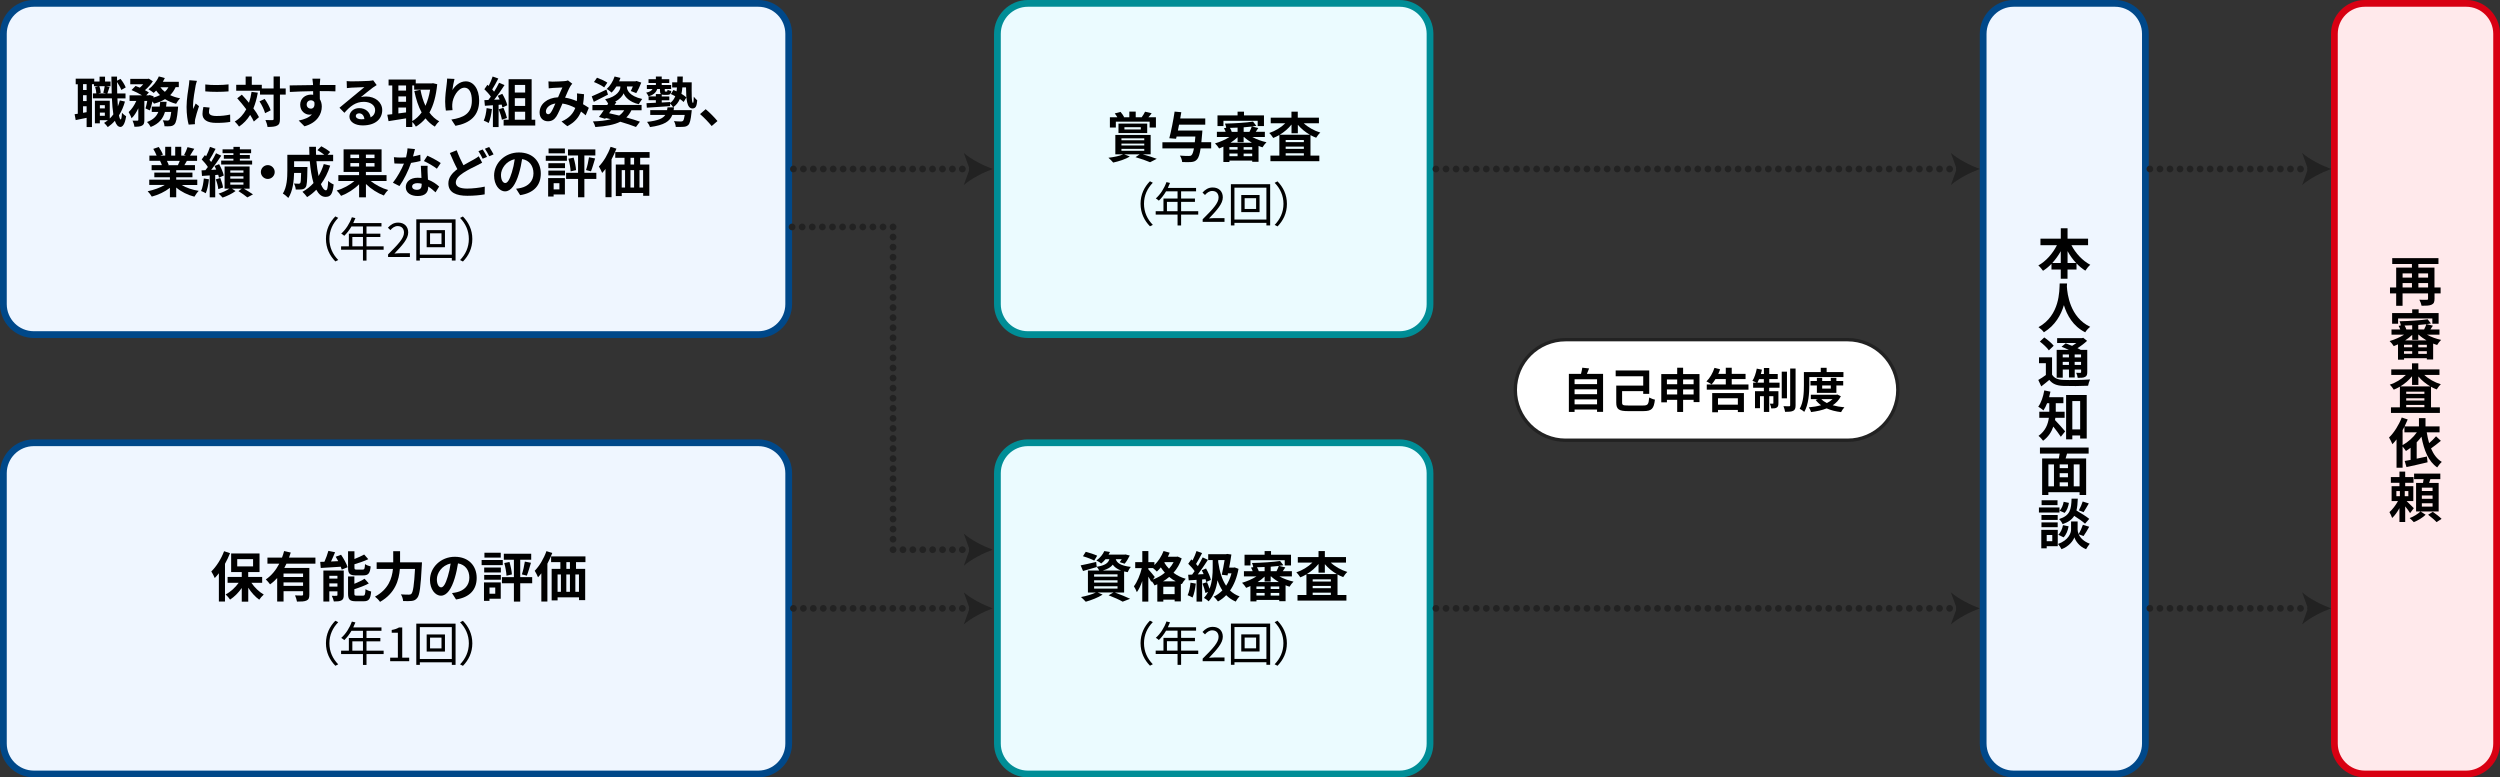
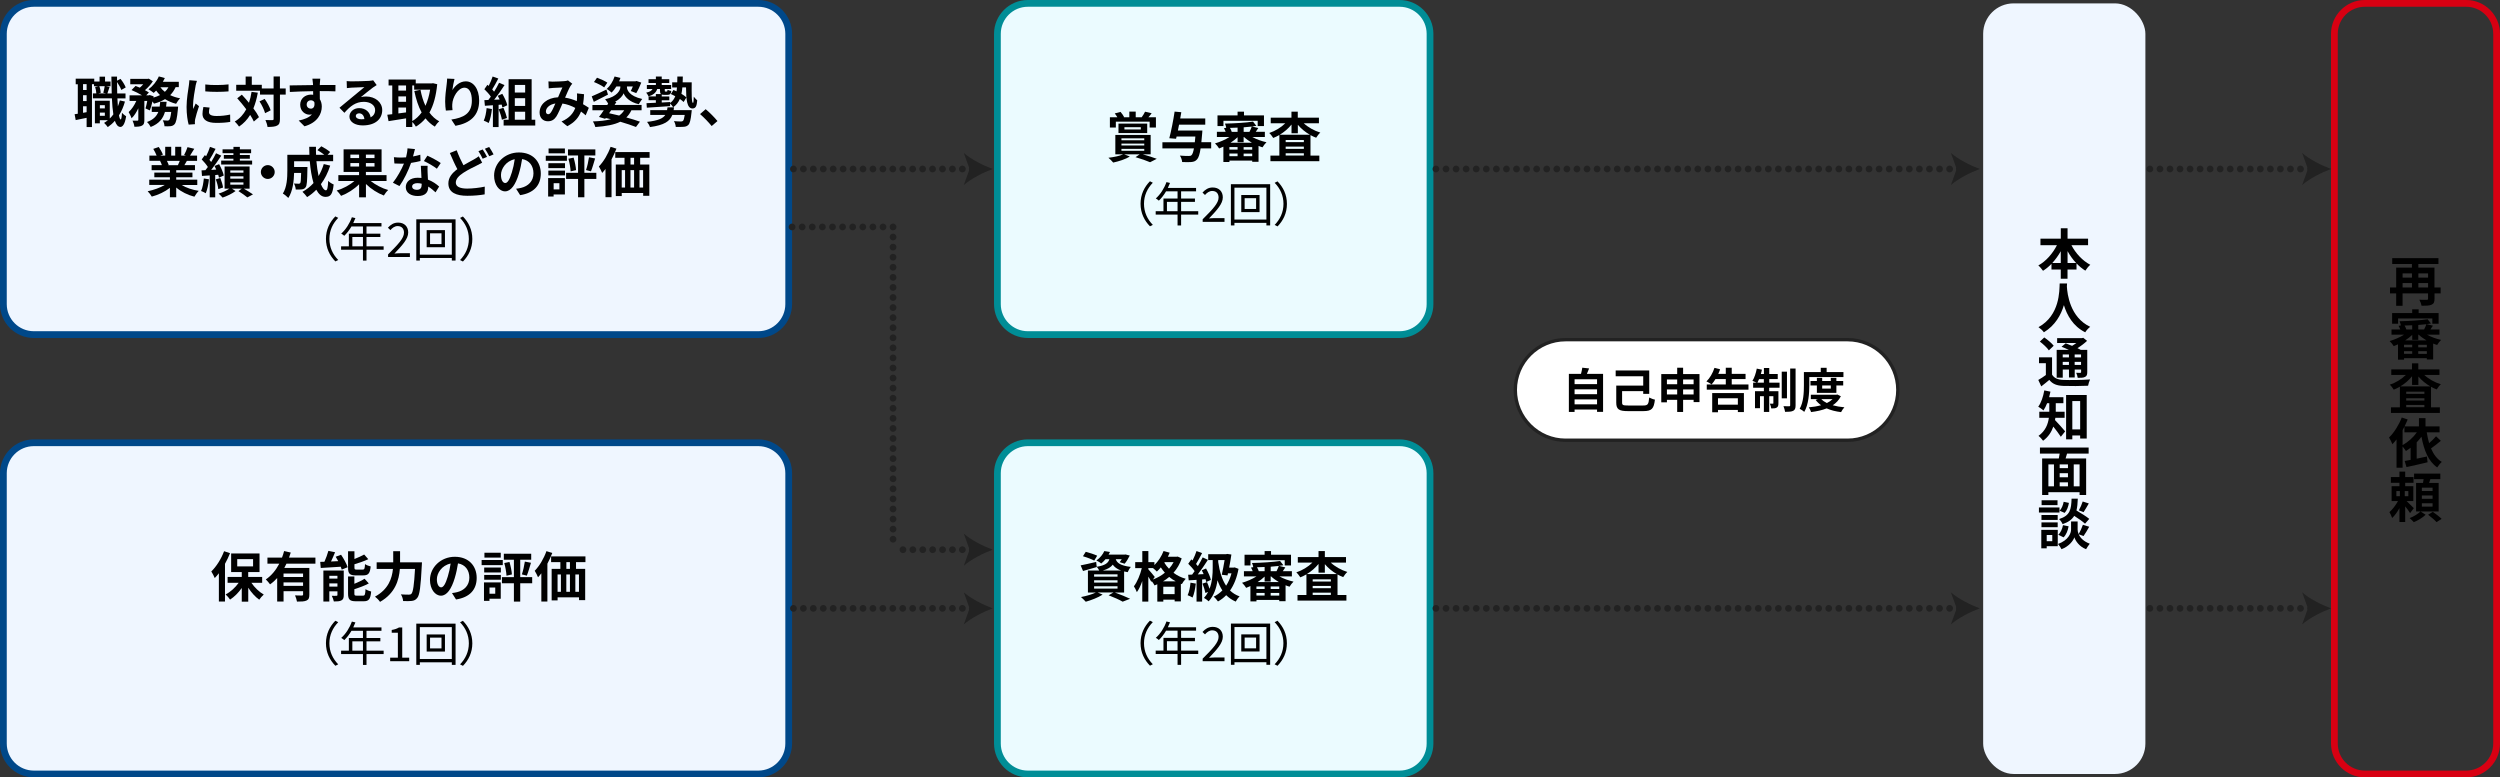
<svg xmlns="http://www.w3.org/2000/svg" id="_レイヤー_2" width="739.69" height="230" viewBox="0 0 739.69 230">
  <rect x="0" y="0" width="739.69" height="230" fill="#333333" stroke="none" />
  <defs>
    <style>.cls-1{stroke-dasharray:0 0 0 2.98;}.cls-1,.cls-2,.cls-3,.cls-4,.cls-5,.cls-6,.cls-7{fill:none;stroke:#222;stroke-linecap:round;stroke-miterlimit:10;stroke-width:2px;}.cls-2{stroke-dasharray:0 0 0 2.93;}.cls-8{fill:#004889;}.cls-9{fill:#008d96;}.cls-10{fill:#ebfbff;}.cls-11{fill:#fff;}.cls-12{fill:#ffe9eb;}.cls-13{fill:#eff6ff;}.cls-14{fill:#d80012;}.cls-15{fill:#222;}.cls-3{stroke-dasharray:0 0 0 2.94;}.cls-5{stroke-dasharray:0 0 0 2.99;}.cls-6{stroke-dasharray:0 0 0 2.97;}.cls-7{stroke-dasharray:0 0 0 2.98;}</style>
  </defs>
  <g id="_レイヤー_2-2">
    <g>
      <g>
        <g>
          <rect class="cls-13" x="1" y="1" width="232.35" height="98" rx="9" ry="9" />
          <path class="cls-8" d="M224.36,2c4.41,0,8,3.59,8,8V90c0,4.41-3.59,8-8,8H10c-4.41,0-8-3.59-8-8V10C2,5.59,5.59,2,10,2H224.36m0-2H10C4.5,0,0,4.5,0,10V90c0,5.5,4.5,10,10,10H224.36c5.5,0,10-4.5,10-10V10c0-5.5-4.5-10-10-10h0Z" />
        </g>
        <g>
          <path d="M36.98,30.02c-.43,1.54-1.02,2.91-1.78,4.11,.14,.77,.32,1.2,.51,1.22,.19,0,.32-.74,.38-2,.27,.38,.96,.88,1.23,1.06-.4,2.59-1.15,3.15-1.7,3.15-.72-.02-1.25-.66-1.63-1.82-.62,.72-1.33,1.34-2.1,1.87-.21-.32-.75-.94-1.09-1.25,.4-.24,.78-.51,1.14-.8h-2.4v.93h-1.46v-6.69h4.4v5.27c.38-.37,.74-.78,1.06-1.23-.21-1.3-.35-2.9-.43-4.74h-5.62v-1.47h1.01c-.03-.53-.16-1.31-.35-1.9l.93-.22h-1.26v-.59h-.61v12.68h-1.58v-2.74c-1.14,.24-2.27,.48-3.23,.67l-.32-1.74c.29-.03,.61-.08,.94-.14v-8.72h-.62v-1.66h5.49v.86h1.57v-1.44h1.62v1.44h1.63v1.39h-1.38l1.09,.21c-.24,.69-.46,1.41-.64,1.92h1.28c-.05-1.52-.08-3.2-.1-4.98h1.67v1.2l1.02-.54c.66,.78,1.28,1.82,1.55,2.54l-1.31,.74c-.22-.64-.74-1.58-1.26-2.34,0,1.18,.02,2.31,.05,3.38h2.46v1.47h-2.4c.03,.85,.08,1.63,.14,2.35,.22-.56,.42-1.15,.58-1.76l1.52,.34Zm-11.35-5.12h-1.06v1.73h1.06v-1.73Zm0,3.27h-1.06v1.73h1.06v-1.73Zm0,5.01v-1.74h-1.06v1.94l1.06-.19Zm3.76-7.68c.24,.61,.38,1.42,.42,1.95l-.72,.18h2.29l-.82-.18c.16-.56,.34-1.38,.42-1.95h-1.58Zm.16,5.62v.96h1.47v-.96h-1.47Zm1.47,3.15v-.96h-1.47v.96h1.47Z" />
          <path d="M51.95,25.81c-.42,.91-.94,1.68-1.6,2.34,.88,.42,1.87,.74,2.95,.94-.42,.38-.94,1.14-1.2,1.62-1.22-.3-2.3-.78-3.27-1.38-.94,.58-2.05,1.01-3.27,1.34-.1-.18-.26-.42-.45-.67-.22,.99-.5,1.95-.78,2.67l-1.28-.59c.18-.59,.37-1.39,.51-2.21h-.85v5.63c0,.86-.13,1.38-.69,1.66-.54,.3-1.26,.34-2.26,.34-.05-.53-.3-1.3-.54-1.81,.59,.02,1.23,.02,1.44,.02,.19-.02,.26-.05,.26-.24v-3.43c-.56,1.18-1.23,2.26-2,2.96-.16-.54-.58-1.33-.86-1.84,.88-.78,1.71-2.03,2.27-3.3h-2v-1.66h3.67c-.9-.54-2.1-1.15-3.09-1.55l1.2-1.22c.38,.14,.83,.32,1.26,.51,.35-.3,.7-.66,1.01-1.01h-3.84v-1.6h5.17l.29-.06,1.22,.77c-.54,.9-1.44,1.87-2.34,2.64,.46,.24,.86,.48,1.17,.7l-.78,.82h.77l.26-.08,1.15,.38-.06,.37c.7-.19,1.38-.43,1.95-.74-.42-.4-.8-.85-1.14-1.33-.24,.26-.48,.48-.72,.69-.37-.3-1.1-.82-1.55-1.07,1.25-.9,2.43-2.34,3.06-3.81l1.78,.48c-.18,.38-.37,.75-.59,1.12h4.72v1.58h-.93Zm.75,5.73s-.03,.5-.06,.72c-.26,2.77-.54,4-1.01,4.51-.35,.37-.69,.5-1.17,.56-.4,.05-1.06,.06-1.79,.03-.02-.53-.22-1.26-.51-1.76,.58,.06,1.12,.08,1.38,.08,.22,0,.35-.03,.51-.18,.22-.21,.43-.9,.61-2.38h-1.86c-.54,1.9-1.68,3.46-4.21,4.45-.21-.45-.7-1.12-1.1-1.47,1.92-.7,2.85-1.73,3.35-2.98h-1.94v-1.58h2.34c.08-.46,.13-.93,.16-1.42h1.9c-.05,.48-.1,.96-.16,1.42h3.57Zm-5.25-5.73c.35,.5,.8,.96,1.33,1.36,.43-.38,.78-.85,1.06-1.36h-2.38Z" />
          <path d="M57.88,25.35c-.21,1.07-.77,4.27-.77,5.87,0,.3,.02,.72,.06,1.04,.24-.54,.5-1.1,.72-1.63l.99,.78c-.45,1.33-.98,3.07-1.15,3.92-.05,.24-.08,.59-.08,.75,0,.18,.02,.43,.03,.66l-1.86,.13c-.32-1.1-.62-3.06-.62-5.23,0-2.4,.5-5.11,.67-6.34,.05-.45,.14-1.06,.16-1.57l2.24,.19c-.13,.34-.34,1.14-.4,1.42Zm3.95,7.83c0,.7,.61,1.14,2.24,1.14,1.42,0,2.61-.13,4.02-.42l.03,2.16c-1.04,.19-2.32,.3-4.13,.3-2.75,0-4.08-.98-4.08-2.63,0-.62,.1-1.26,.27-2.08l1.84,.18c-.13,.53-.19,.91-.19,1.34Zm5.79-8.2v2.06c-1.97,.18-4.87,.19-6.88,0v-2.05c1.97,.27,5.15,.19,6.88-.02Z" />
          <path d="M76.28,27.41c-.3,1.73-.74,3.28-1.31,4.66,.7,.93,1.28,1.82,1.65,2.59l-1.52,1.3c-.26-.58-.62-1.25-1.09-1.97-.85,1.41-1.94,2.56-3.28,3.46-.22-.38-.88-1.14-1.28-1.49,1.49-.86,2.59-2.1,3.41-3.63-.85-1.14-1.79-2.27-2.67-3.25l1.36-1.07c.69,.74,1.41,1.55,2.11,2.4,.34-.99,.59-2.06,.77-3.23l1.86,.24Zm8.26,.59h-1.71v7.2c0,1.07-.19,1.63-.8,1.94-.61,.34-1.55,.42-2.88,.42-.06-.56-.34-1.47-.61-2.05,.9,.05,1.76,.03,2.03,.03,.29,0,.38-.08,.38-.34v-7.2h-4.02v-1.15h-7.04v-1.76h2.79v-2.45h1.82v2.45h2.96v1.09h3.49v-3.55h1.87v3.55h1.71v1.82Zm-6.24,1.26c.75,1.06,1.52,2.43,1.78,3.38l-1.65,.85c-.24-.94-.93-2.4-1.65-3.49l1.52-.74Z" />
          <path d="M94.64,24.66c0,.13,0,.3-.02,.5,1.62,0,3.81-.03,4.64-.02l-.02,1.89c-.96-.05-2.45-.08-4.63-.08,0,.82,.02,1.7,.02,2.4,.38,.61,.58,1.36,.58,2.19,0,2.08-1.22,4.74-5.12,5.83l-1.71-1.7c1.62-.34,3.03-.86,3.91-1.82-.22,.05-.46,.08-.72,.08-1.23,0-2.75-.99-2.75-2.95,0-1.81,1.46-2.99,3.2-2.99,.22,0,.43,.02,.64,.05,0-.35,0-.72-.02-1.07-2.42,.03-4.91,.13-6.88,.24l-.05-1.94c1.82,0,4.74-.06,6.91-.1-.02-.21-.02-.37-.03-.5-.05-.66-.11-1.2-.16-1.39h2.32c-.03,.26-.1,1.12-.11,1.38Zm-2.67,7.49c.67,0,1.26-.51,1.04-1.92-.22-.37-.61-.56-1.04-.56-.62,0-1.23,.43-1.23,1.28,0,.74,.59,1.2,1.23,1.2Z" />
          <path d="M104,24.07c.85,0,4.27-.06,5.19-.14,.66-.06,1.02-.11,1.22-.18l1.04,1.42c-.37,.24-.75,.46-1.12,.74-.86,.61-2.55,2.02-3.55,2.82,.53-.13,1.01-.18,1.52-.18,2.72,0,4.79,1.7,4.79,4.03,0,2.53-1.92,4.53-5.79,4.53-2.22,0-3.91-1.02-3.91-2.62,0-1.3,1.17-2.5,2.86-2.5,1.98,0,3.19,1.22,3.41,2.74,.88-.46,1.33-1.2,1.33-2.18,0-1.44-1.44-2.42-3.33-2.42-2.45,0-4.05,1.3-5.76,3.25l-1.46-1.5c1.14-.91,3.07-2.54,4.02-3.33,.9-.74,2.56-2.08,3.35-2.77-.82,.02-3.03,.11-3.87,.16-.43,.03-.94,.08-1.31,.13l-.06-2.08c.45,.06,1.01,.08,1.46,.08Zm2.88,11.22c.34,0,.64-.02,.93-.05-.1-1.04-.69-1.71-1.55-1.71-.61,0-.99,.37-.99,.77,0,.59,.66,.99,1.62,.99Z" />
          <path d="M129.36,24.92c-.34,3.49-1.1,6.24-2.3,8.39,.78,1.07,1.74,1.97,2.9,2.59-.43,.35-1.02,1.07-1.31,1.57-1.09-.66-1.98-1.47-2.75-2.45-.82,.99-1.76,1.79-2.85,2.45-.24-.42-.67-1.01-1.06-1.39v1.5h-1.84v-2.56c-1.84,.32-3.71,.61-5.19,.83l-.37-1.9c.43-.05,.93-.1,1.47-.16v-8.5h-1.09v-1.76h8.04v1.14h4.79l.32-.05,1.25,.3Zm-11.49,.37v1.52h2.27v-1.52h-2.27Zm0,4.83h2.27v-1.6h-2.27v1.6Zm0,3.44c.74-.1,1.5-.21,2.27-.3v-1.44h-2.27v1.74Zm4.11,2.26c1.06-.59,1.98-1.46,2.77-2.54-.98-1.78-1.66-3.92-2.16-6.34l1.82-.37c.32,1.71,.8,3.33,1.47,4.74,.62-1.38,1.1-2.98,1.38-4.77h-4.72v-1.25h-.56v10.53Z" />
          <path d="M133.85,26.66c.77-1.25,2.16-2.59,3.97-2.59,2.22,0,3.95,2.18,3.95,5.7,0,4.53-2.77,6.69-7.01,7.46l-1.22-1.86c3.55-.54,6.07-1.71,6.07-5.59,0-2.47-.83-3.84-2.18-3.84-1.89,0-3.54,2.83-3.62,4.95-.03,.43-.02,.94,.08,1.7l-1.97,.13c-.1-.62-.21-1.6-.21-2.67,0-1.49,.22-3.47,.45-5.12,.08-.61,.13-1.25,.13-1.68l2.19,.1c-.22,.78-.54,2.43-.64,3.33Z" />
          <path d="M145.55,32.26c-.16,1.5-.5,3.1-.96,4.13-.34-.21-1.04-.54-1.46-.69,.46-.94,.72-2.37,.85-3.71l1.57,.27Zm1.97-1.25v6.58h-1.68v-6.45l-2.37,.16-.16-1.67,1.18-.05c.24-.3,.5-.64,.74-.99-.46-.69-1.25-1.55-1.92-2.19l.9-1.31c.13,.11,.26,.22,.38,.34,.45-.88,.9-1.95,1.17-2.79l1.68,.59c-.58,1.1-1.23,2.34-1.81,3.23,.21,.22,.4,.46,.56,.67,.58-.9,1.09-1.82,1.47-2.63l1.62,.67c-.9,1.41-2.02,3.04-3.06,4.34l1.62-.06c-.18-.38-.37-.77-.56-1.1l1.34-.59c.64,1.07,1.28,2.46,1.47,3.38l-1.44,.67c-.05-.26-.13-.54-.22-.86l-.91,.06Zm1.44,.88c.43,.94,.85,2.19,1.04,3.01l-1.5,.53c-.13-.82-.54-2.11-.94-3.09l1.41-.45Zm9.41,3.54v1.71h-9.36v-1.71h1.47v-12h6.82v12h1.07Zm-6.05-10.29v2.23h3.06v-2.23h-3.06Zm3.06,3.92h-3.06v2.29h3.06v-2.29Zm-3.06,6.37h3.06v-2.37h-3.06v2.37Z" />
          <path d="M163.6,24.15c.91,0,2.61-.08,3.36-.14,.4-.02,.82-.11,1.09-.22l1.28,.99c-.22,.24-.42,.45-.54,.67-.42,.69-1.02,2.08-1.6,3.44,1.25,.19,2.43,.58,3.47,1.02,.02-.19,.03-.37,.05-.54,.05-.62,.05-1.26,0-1.74l2.1,.24c-.06,1.07-.14,2.06-.3,2.96,.67,.38,1.25,.75,1.71,1.07l-.93,2.22c-.42-.38-.88-.75-1.38-1.12-.7,1.81-1.92,3.22-4.07,4.34l-1.7-1.39c2.42-1.04,3.54-2.56,4.07-4.02-1.14-.62-2.42-1.1-3.79-1.3-.58,1.36-1.25,2.96-1.81,3.84-.64,.96-1.41,1.41-2.5,1.41-1.41,0-2.46-.98-2.46-2.59,0-2.48,2.26-4.37,5.47-4.51,.45-1.06,.91-2.14,1.28-2.9-.64,.03-2.02,.08-2.75,.13-.32,.02-.88,.06-1.3,.13l-.08-2.06c.43,.05,.98,.08,1.33,.08Zm-1.41,9.64c.32,0,.54-.16,.83-.56,.42-.59,.85-1.6,1.3-2.61-1.79,.27-2.8,1.36-2.8,2.37,0,.53,.3,.8,.67,.8Z" />
          <path d="M179.88,28c-1.41,.75-2.95,1.52-4.19,2.14l-.61-1.63c1.1-.46,2.77-1.23,4.35-2.02l.45,1.5Zm2.5,2.19c-.18,.29-.35,.58-.54,.86h7.99v1.57h-3.01c-.4,.85-.9,1.55-1.5,2.13,1.55,.43,2.95,.86,4.02,1.25l-1.17,1.57c-1.22-.48-2.83-1.02-4.64-1.55-1.81,.9-4.23,1.33-7.38,1.57-.14-.56-.43-1.23-.72-1.66,2.13-.08,3.91-.27,5.33-.66-.5-.11-1.01-.24-1.52-.35l-.18,.24-1.84-.56c.43-.54,.93-1.23,1.42-1.97h-3.36v-1.57h4.4l.26-.42c-.22-.38-.61-.96-.9-1.28,3.65-.78,4.5-2.74,4.5-3.52v-.26h-1.17c-.43,.7-.91,1.33-1.41,1.82-.32-.3-1.02-.85-1.44-1.09,.99-.88,1.87-2.27,2.32-3.68l1.74,.42c-.11,.34-.26,.67-.4,1.01h4.85l.29-.1,1.42,.48c-.42,1.09-.99,2.31-1.49,3.11l-1.62-.62c.19-.37,.42-.85,.61-1.34h-1.74v.26c0,.75,.69,2.59,4.51,3.43-.32,.42-.75,1.14-1.02,1.55-2.75-.62-4.1-2.19-4.47-3.23-.26,.72-1.1,1.75-2.56,2.5l.42,.11Zm-3.63-4.34c-.64-.5-1.97-1.17-3.01-1.58l.9-1.28c.99,.37,2.37,.98,3.06,1.46l-.94,1.41Zm2.08,6.77c-.21,.3-.4,.59-.61,.88,.99,.21,2,.45,2.98,.69,.61-.42,1.09-.93,1.49-1.57h-3.86Z" />
          <path d="M204.66,24.34c-.03,3.33-.06,6.1,.37,6.1,.18,.02,.22-.78,.24-1.84,.3,.38,.7,.82,1.02,1.09-.13,1.62-.4,2.4-1.41,2.4-1.65,0-1.87-2.66-1.9-6.23h-1.09c-.06,.69-.14,1.33-.27,1.9,.59,.35,1.12,.72,1.47,1.06l-.82,1.36c-.27-.27-.67-.59-1.12-.9-.42,.99-1.04,1.81-1.98,2.45-.18-.34-.58-.83-.91-1.1v.77c-2.48,.18-5.06,.34-6.88,.46l-.1-1.33c.77-.03,1.73-.08,2.77-.13v-.75h-2.15v-1.12h2.15v-.7h1.52c-.24-.19-.3-.53-.3-1.07v-.43h-.82c-.34,1.1-1.22,1.79-2.56,2.18-.13-.29-.46-.85-.7-1.1,.91-.18,1.6-.5,1.86-1.07h-1.66v-1.2h2.67v-.58h-2.18v-1.12h2.18v-.8h1.73v.8h2.23v1.12h-2.23v.58h2.79v1.2h-1.89v.43c0,.3,.02,.32,.18,.32h.38c.18,0,.22-.08,.27-.54,.26,.16,.77,.32,1.1,.38-.1,.86-.43,1.14-1.17,1.14h-.83c-.37,0-.64-.03-.83-.11v.59h2.24v1.12h-2.24v.66l2.48-.14v.29c.74-.53,1.2-1.2,1.52-2-.43-.26-.88-.46-1.3-.66l.77-1.2c.29,.11,.59,.26,.91,.4,.05-.35,.1-.74,.13-1.14h-1.42v-1.52h1.5c.02-.54,.03-1.1,.03-1.71h1.62c-.02,.59-.02,1.17-.05,1.71h2.69Zm.02,8.24s-.03,.48-.08,.72c-.22,2.18-.5,3.25-.96,3.68-.4,.38-.83,.51-1.41,.54-.5,.05-1.36,.05-2.29,.03-.02-.54-.24-1.23-.54-1.71,.82,.08,1.66,.1,2.02,.1,.3,0,.46-.02,.64-.16,.22-.18,.38-.7,.54-1.78h-3.68c-.72,1.89-2.37,3.02-6.61,3.6-.13-.46-.54-1.15-.86-1.54,3.27-.37,4.71-1.01,5.39-2.06h-4.45v-1.42h4.98c.05-.26,.1-.53,.13-.82h1.92c-.03,.29-.06,.56-.11,.82h5.38Z" />
          <path d="M207.13,33.75l1.66-1.44c1.14,.93,2.69,2.51,3.49,3.51l-1.71,1.47c-.98-1.2-2.34-2.58-3.44-3.54Z" />
          <path d="M53.73,54.73c1.36,.83,3.22,1.46,5.07,1.74-.43,.42-.99,1.22-1.28,1.73-1.97-.5-3.91-1.46-5.38-2.71v2.88h-1.87v-2.79c-1.49,1.17-3.46,2.1-5.36,2.59-.27-.46-.82-1.2-1.22-1.58,1.79-.37,3.68-1.04,5.06-1.87h-4.59v-1.57h6.11v-.7h-4.61v-1.38h4.61v-.72h-5.41v-1.49h3.04c-.13-.4-.34-.88-.54-1.25l.19-.03h-3.35v-1.55h2.14c-.22-.61-.64-1.38-.99-1.98l1.63-.56c.46,.69,.99,1.63,1.22,2.26l-.78,.29h1.46v-2.61h1.78v2.61h1.18v-2.61h1.79v2.61h1.42l-.58-.18c.38-.66,.78-1.62,1.01-2.32l2,.48c-.45,.74-.88,1.46-1.25,2.02h2.08v1.55h-3.01c-.26,.46-.51,.9-.75,1.28h3.14v1.49h-5.55v.72h4.8v1.38h-4.8v.7h6.23v1.57h-4.64Zm-4.35-7.14c.22,.42,.43,.9,.54,1.23l-.27,.05h2.99c.19-.38,.38-.85,.56-1.28h-3.83Z" />
          <path d="M61.82,53.05c-.14,1.52-.5,3.1-.94,4.13-.32-.22-1.01-.53-1.39-.67,.46-.94,.69-2.37,.82-3.71l1.52,.26Zm1.86-1.28v6.61h-1.63v-6.48l-2.29,.16-.13-1.65,1.15-.06c.24-.29,.48-.61,.72-.94-.45-.72-1.18-1.58-1.82-2.24l.93-1.28c.11,.11,.24,.22,.37,.34,.45-.88,.9-1.95,1.15-2.77l1.65,.58c-.56,1.1-1.22,2.37-1.81,3.27,.19,.21,.37,.43,.51,.62,.56-.9,1.07-1.81,1.44-2.59l1.55,.72c-.88,1.34-1.97,2.93-2.98,4.21l1.49-.1c-.16-.37-.34-.72-.51-1.06l1.36-.54c.59,1.07,1.2,2.47,1.38,3.36l-1.42,.64c-.05-.26-.13-.54-.22-.86l-.88,.08Zm1.5,.9c.38,.9,.72,2.05,.82,2.82l-1.41,.46c-.06-.78-.38-1.97-.74-2.88l1.33-.4Zm6.95,3.14c.98,.58,2.08,1.25,2.72,1.7l-1.66,.9c-.59-.5-1.7-1.28-2.64-1.87l.99-.72h-2.91l1.07,.7c-.98,.75-2.56,1.52-3.84,1.94-.29-.34-.82-.85-1.17-1.18,1.09-.32,2.35-.91,3.15-1.46h-1.39v-6.56h7.4v6.56h-1.71Zm-3.06-10.48h-3.22v-1.15h3.22v-.72h1.9v.72h3.33v1.15h-3.33v.54h2.95v1.1h-2.95v.54h3.63v1.18h-9.16v-1.18h3.62v-.54h-2.83v-1.1h2.83v-.54Zm-.93,5.76h3.89v-.67h-3.89v.67Zm0,1.78h3.89v-.69h-3.89v.69Zm0,1.76h3.89v-.67h-3.89v.67Z" />
          <path d="M81.28,50.9c0,1.12-.93,2.05-2.05,2.05s-2.05-.93-2.05-2.05,.93-2.05,2.05-2.05,2.05,.93,2.05,2.05Z" />
          <path d="M97.7,49c-.66,2.08-1.6,3.94-2.75,5.49,.46,1.15,.98,1.82,1.49,1.82,.38,0,.58-.8,.66-2.8,.43,.45,1.1,.86,1.62,1.07-.3,2.96-.94,3.67-2.43,3.67-1.12,0-2-.8-2.71-2.11-.82,.85-1.71,1.57-2.71,2.18-.29-.42-.98-1.2-1.38-1.57,1.23-.67,2.34-1.55,3.27-2.59-.54-1.81-.9-4.05-1.1-6.45h-4.64v1.71h3.95s-.02,.5-.02,.72c-.05,3.36-.14,4.79-.51,5.25-.3,.42-.62,.56-1.1,.64-.42,.06-1.1,.06-1.84,.05-.03-.56-.24-1.3-.53-1.78,.58,.05,1.12,.06,1.38,.06,.22,0,.35-.03,.48-.19,.16-.22,.22-.99,.27-3.01h-2.08c-.06,2.34-.4,5.46-1.71,7.41-.34-.37-1.18-1.07-1.62-1.3,1.22-1.92,1.33-4.71,1.33-6.79v-4.67h6.53c-.03-.78-.06-1.57-.06-2.37h2c-.02,.8,0,1.58,.03,2.37h2.45c-.59-.48-1.39-.99-2.05-1.39l1.15-1.14c.88,.45,2.05,1.18,2.61,1.71l-.77,.82h1.66v1.89h-4.95c.14,1.6,.37,3.1,.64,4.39,.62-1.07,1.15-2.26,1.54-3.55l1.9,.46Z" />
          <path d="M109.66,53.54c1.41,1.14,3.36,2.16,5.19,2.69-.43,.38-1.01,1.14-1.28,1.62-1.86-.7-3.81-1.95-5.3-3.41v3.94h-2.02v-3.86c-1.47,1.47-3.43,2.72-5.33,3.43-.29-.45-.86-1.18-1.3-1.58,1.9-.56,3.89-1.62,5.23-2.82h-4.74v-1.74h6.13v-.94h-4.58v-6.69h11.24v6.69h-4.64v.94h6.11v1.74h-4.72Zm-5.99-6.77h2.58v-1.02h-2.58v1.02Zm2.58,2.5v-1.02h-2.58v1.02h2.58Zm4.56-3.52h-2.55v1.02h2.55v-1.02Zm0,2.5h-2.55v1.02h2.55v-1.02Z" />
          <path d="M122.2,46.29c.78-.14,1.54-.32,2.16-.51l.06,1.86c-.74,.19-1.73,.4-2.8,.56-.77,2.24-2.13,5.04-3.43,6.85l-1.94-.99c1.26-1.57,2.56-3.92,3.27-5.65-.29,.02-.56,.02-.83,.02-.66,0-1.31-.02-2-.06l-.14-1.86c.69,.08,1.54,.11,2.13,.11,.48,0,.96-.02,1.46-.06,.22-.88,.4-1.84,.43-2.67l2.21,.22c-.13,.51-.34,1.33-.58,2.19Zm4.32,4.83c.02,.46,.06,1.23,.1,2.03,1.38,.51,2.5,1.31,3.31,2.05l-1.07,1.71c-.56-.51-1.28-1.18-2.16-1.71v.16c0,1.49-.82,2.64-3.09,2.64-1.98,0-3.55-.88-3.55-2.64,0-1.57,1.31-2.77,3.54-2.77,.38,0,.74,.03,1.1,.06-.06-1.18-.14-2.61-.18-3.59h2c-.05,.67-.02,1.34,0,2.05Zm-3.2,5.04c1.1,0,1.44-.61,1.44-1.49v-.32c-.42-.1-.85-.16-1.3-.16-.93,0-1.52,.42-1.52,.98,0,.59,.5,.99,1.38,.99Zm2.11-8.52l1.02-1.58c1.15,.5,3.14,1.58,3.95,2.18l-1.14,1.68c-.93-.74-2.75-1.78-3.84-2.27Z" />
          <path d="M137.1,48.9c1.17-.69,2.3-1.26,3.06-1.7,.59-.34,1.06-.62,1.49-.96l1.01,1.89c-.51,.29-1.02,.56-1.6,.85-1.01,.5-2.5,1.2-3.97,2.15-1.33,.88-2.23,1.79-2.23,2.91s1.12,1.76,3.35,1.76c1.63,0,3.79-.26,5.22-.58l-.03,2.29c-1.36,.24-3.06,.42-5.14,.42-3.19,0-5.6-.9-5.6-3.67,0-1.76,1.12-3.07,2.66-4.21-.74-1.36-1.5-3.09-2.22-4.77l2.02-.82c.61,1.66,1.34,3.2,2,4.43Zm7.01-2.48l-1.3,.54c-.32-.66-.82-1.6-1.25-2.23l1.26-.51c.4,.58,.98,1.6,1.28,2.19Zm1.92-.74l-1.28,.54c-.34-.67-.85-1.6-1.28-2.21l1.26-.53c.42,.61,1.01,1.63,1.3,2.19Z" />
          <path d="M153.9,57.74l-1.2-1.9c.61-.06,1.06-.16,1.49-.26,2.05-.48,3.65-1.95,3.65-4.29,0-2.21-1.2-3.86-3.36-4.23-.22,1.36-.5,2.83-.96,4.34-.96,3.23-2.34,5.22-4.08,5.22s-3.25-1.95-3.25-4.66c0-3.7,3.2-6.85,7.35-6.85s6.47,2.75,6.47,6.24-2.06,5.76-6.1,6.39Zm-4.4-3.59c.67,0,1.3-1.01,1.95-3.17,.37-1.18,.67-2.54,.85-3.87-2.64,.54-4.07,2.88-4.07,4.64,0,1.62,.64,2.4,1.26,2.4Z" />
          <path d="M167.74,47.57h-6.26v-1.5h6.26v1.5Zm-.59,9.96h-3.35v.62h-1.62v-5.46h4.96v4.83Zm-4.91-9.24h4.93v1.46h-4.93v-1.46Zm0,2.19h4.93v1.42h-4.93v-1.42Zm4.9-5.12h-4.83v-1.44h4.83v1.44Zm-3.33,8.84v1.84h1.7v-1.84h-1.7Zm12.63-1.26h-3.54v5.43h-1.87v-5.43h-3.54v-1.81h3.54v-5.14h-2.98v-1.78h8.1v1.78h-3.25v5.14h3.54v1.81Zm-6.72-6.29c.35,1.18,.66,2.69,.72,3.68l-1.6,.38c-.05-1.01-.32-2.54-.66-3.75l1.54-.32Zm3.67,3.67c.35-1.02,.72-2.64,.88-3.79l1.81,.35c-.4,1.34-.83,2.85-1.23,3.81l-1.46-.37Z" />
          <path d="M182.38,44c-.4,1.06-.9,2.13-1.44,3.15v11.2h-1.79v-8.36c-.32,.43-.64,.83-.98,1.18-.18-.45-.67-1.46-.98-1.92,1.38-1.39,2.69-3.6,3.47-5.81l1.71,.54Zm7.03,2.69v2h2.71v9.24h-1.82v-.82h-6.34v.91h-1.76v-9.33h2.58v-2h-2.74v-1.7h10.16v1.7h-2.79Zm-5.46,8.79h.99v-5.14h-.99v5.14Zm2.59-5.14v5.14h1.07v-5.14h-1.07Zm1.07-3.65h-1.06v2h1.06v-2Zm2.67,3.65h-1.07v5.14h1.07v-5.14Z" />
          <path d="M99.23,64.03l.84,.43c-1.61,1.67-2.61,3.74-2.61,6.23s.99,4.57,2.61,6.23l-.84,.43c-1.68-1.71-2.79-3.94-2.79-6.67s1.11-4.96,2.79-6.67Z" />
          <path d="M113.51,73.9h-5.07v3.21h-1.05v-3.21h-6.47v-1.01h2.3v-3.75h4.17v-2.13h-3.4c-.63,1.08-1.37,2.03-2.13,2.76-.2-.17-.63-.52-.9-.66,1.32-1.15,2.49-2.96,3.15-4.83l1.05,.25c-.2,.49-.42,.99-.64,1.47h8.35v1.01h-4.43v2.13h4.1v.98h-4.1v2.77h5.07v1.01Zm-6.12-1.01v-2.77h-3.14v2.77h3.14Z" />
          <path d="M114.82,75.27c3.01-3,4.71-4.79,4.71-6.43,0-1.13-.62-1.95-1.89-1.95-.84,0-1.57,.53-2.13,1.19l-.74-.71c.84-.91,1.72-1.51,3.03-1.51,1.83,0,2.98,1.16,2.98,2.93,0,1.88-1.71,3.74-4.08,6.23,.53-.04,1.15-.1,1.68-.1h2.9v1.11h-6.46v-.76Z" />
          <path d="M134.79,64.89v12.2h-1.11v-.76h-9.46v.76h-1.05v-12.2h11.61Zm-1.11,10.46v-9.43h-9.46v9.43h9.46Zm-2.03-7.26v5.06h-5.41v-5.06h5.41Zm-1.02,.94h-3.39v3.19h3.39v-3.19Z" />
          <path d="M136.96,77.37l-.84-.43c1.61-1.67,2.6-3.74,2.6-6.23s-.99-4.57-2.6-6.23l.84-.43c1.68,1.71,2.79,3.94,2.79,6.67s-1.11,4.96-2.79,6.67Z" />
        </g>
      </g>
      <g>
        <rect class="cls-10" x="295.11" y="1" width="128" height="98" rx="9" ry="9" />
        <path class="cls-9" d="M414.11,2c4.41,0,8,3.59,8,8V90c0,4.41-3.59,8-8,8h-110c-4.41,0-8-3.59-8-8V10c0-4.41,3.59-8,8-8h110m0-2h-110c-5.5,0-10,4.5-10,10V90c0,5.5,4.5,10,10,10h110c5.5,0,10-4.5,10-10V10c0-5.5-4.5-10-10-10h0Z" />
      </g>
      <g>
        <path d="M338.11,45.66c1.5,.42,3.14,.94,4.15,1.33l-1.98,1.01c-.96-.42-2.64-1.02-4.31-1.5l1.23-.83h-4.58l1.66,.62c-1.22,.83-3.25,1.44-4.91,1.81-.32-.4-1.01-1.1-1.41-1.42,1.58-.19,3.36-.54,4.35-1.01h-2.31v-5.75h10.45v5.75h-2.35Zm-7.96-7.92h-1.76v-3.04h2.21c-.22-.38-.51-.8-.77-1.14l1.7-.46c.42,.46,.85,1.1,1.07,1.54l-.19,.06h1.73v-1.67h1.89v1.67h1.76c.35-.48,.78-1.15,1.01-1.65l1.95,.46c-.32,.45-.66,.85-.96,1.18h2.22v3.04h-1.86v-1.74h-10v1.74Zm.78,1.63v-2.79h8.5v2.79h-8.5Zm.88,2.13h6.75v-.56h-6.75v.56Zm0,1.55h6.75v-.56h-6.75v.56Zm0,1.57h6.75v-.58h-6.75v.58Zm.88-6.31h4.85v-.67h-4.85v.67Z" />
        <path d="M358.35,43.9h-3.12c-.27,1.82-.61,2.79-1.06,3.27-.48,.53-.94,.69-1.68,.77-.61,.06-1.66,.05-2.72,0-.03-.56-.3-1.36-.67-1.9,1.1,.1,2.18,.11,2.64,.11,.34,0,.56-.03,.78-.22,.29-.24,.53-.88,.74-2.02h-9.33v-1.82h9.59c.06-.51,.11-1.07,.16-1.7h-5.55l-.16,.67-2-.16c.54-2.03,1.2-5.35,1.57-7.88l1.98,.18c-.1,.59-.21,1.22-.32,1.86h7.41v1.82h-7.75c-.11,.59-.24,1.18-.35,1.74h7.25s-.03,.58-.06,.82c-.08,.99-.16,1.87-.24,2.64h2.9v1.82Z" />
        <path d="M370.54,40.54c1.23,.69,2.74,1.23,4.18,1.55-.4,.37-.91,1.04-1.17,1.5-.4-.11-.78-.26-1.18-.42v4.71h-1.87v-.37h-6.74v.42h-1.79v-4.53c-.43,.19-.85,.38-1.26,.53-.27-.46-.82-1.15-1.22-1.5,1.46-.42,3.03-1.09,4.27-1.89h-3.71v-1.54h2.59c-.13-.35-.3-.75-.5-1.07l.67-.13c-.05-.37-.22-.91-.38-1.23,2.88-.06,6.26-.27,8.31-.59l.98,1.26c-.42,.06-.85,.13-1.31,.18l1.89,.46c-.27,.4-.53,.78-.75,1.12h2.69v1.54h-3.68Zm-8.55-3.23h-1.76v-3.17h5.94v-1.09h1.9v1.09h5.91v3.17h-1.86v-1.57h-10.13v1.57Zm4.18,6.21h-2.42v.75h2.42v-.75Zm-2.42,2.69h2.42v-.78h-2.42v.78Zm2.42-8.45c-.75,.05-1.52,.06-2.26,.08,.24,.37,.43,.82,.53,1.17h1.73v-1.25Zm4.23,4.47c-.85-.5-1.65-1.06-2.31-1.68h-.13v1.52h-1.79v-1.47c-.61,.58-1.31,1.14-2.08,1.63h6.31Zm.1,1.3h-2.54v.75h2.54v-.75Zm0,2.69v-.78h-2.54v.78h2.54Zm-.82-7.2c.26-.5,.54-1.12,.69-1.57-.75,.08-1.57,.16-2.4,.22v1.34h1.71Z" />
        <path d="M385.74,36.46c1.28,1.2,3.09,2.21,4.91,2.77-.4,.34-.94,1.04-1.23,1.52-.58-.21-1.14-.48-1.68-.78v6.07h2.62v1.66h-14.47v-1.66h2.64v-6.1c-.59,.34-1.18,.64-1.81,.88-.27-.43-.78-1.12-1.18-1.47,1.76-.58,3.52-1.65,4.75-2.88h-4.31v-1.65h6.13v-1.78h1.87v1.78h6.26v1.65h-4.51Zm1.83,3.41c-1.36-.77-2.59-1.79-3.57-2.95v2.51h-1.87v-2.58c-.94,1.17-2.14,2.21-3.47,3.01h8.92Zm-1.79,1.55h-5.38v.64h5.38v-.64Zm-5.38,2.62h5.38v-.67h-5.38v.67Zm5.38,1.98v-.67h-5.38v.67h5.38Z" />
        <path d="M340.25,53.64l.84,.43c-1.61,1.67-2.61,3.74-2.61,6.23s.99,4.57,2.61,6.23l-.84,.43c-1.68-1.71-2.79-3.94-2.79-6.67s1.11-4.96,2.79-6.67Z" />
        <path d="M354.53,63.5h-5.07v3.21h-1.05v-3.21h-6.47v-1.01h2.3v-3.75h4.17v-2.13h-3.4c-.63,1.08-1.37,2.03-2.13,2.76-.2-.17-.63-.52-.9-.66,1.32-1.15,2.49-2.96,3.15-4.83l1.05,.25c-.2,.49-.42,.99-.64,1.47h8.35v1.01h-4.43v2.13h4.1v.98h-4.1v2.77h5.07v1.01Zm-6.12-1.01v-2.77h-3.14v2.77h3.14Z" />
        <path d="M355.84,64.88c3.01-3,4.71-4.79,4.71-6.43,0-1.13-.62-1.95-1.89-1.95-.84,0-1.57,.53-2.13,1.19l-.74-.71c.84-.91,1.72-1.51,3.03-1.51,1.83,0,2.98,1.16,2.98,2.93,0,1.88-1.71,3.74-4.08,6.23,.53-.04,1.15-.1,1.68-.1h2.9v1.11h-6.46v-.76Z" />
        <path d="M375.81,54.5v12.2h-1.11v-.76h-9.46v.76h-1.05v-12.2h11.61Zm-1.11,10.46v-9.43h-9.46v9.43h9.46Zm-2.03-7.26v5.06h-5.41v-5.06h5.41Zm-1.02,.94h-3.39v3.19h3.39v-3.19Z" />
        <path d="M377.98,66.98l-.84-.43c1.61-1.67,2.61-3.74,2.61-6.23s-.99-4.57-2.61-6.23l.84-.43c1.68,1.71,2.79,3.94,2.79,6.67s-1.11,4.96-2.79,6.67Z" />
      </g>
      <g>
        <rect class="cls-13" x="1" y="131" width="232.35" height="98" rx="9" ry="9" />
        <path class="cls-8" d="M224.36,132c4.41,0,8,3.59,8,8v80c0,4.41-3.59,8-8,8H10c-4.41,0-8-3.59-8-8v-80c0-4.41,3.59-8,8-8H224.36m0-2H10c-5.5,0-10,4.5-10,10v80c0,5.5,4.5,10,10,10H224.36c5.5,0,10-4.5,10-10v-80c0-5.5-4.5-10-10-10h0Z" />
      </g>
      <g>
        <path d="M68.06,163.67c-.42,1.04-.91,2.13-1.49,3.15v11.16h-1.81v-8.37c-.4,.51-.8,.99-1.22,1.42-.18-.46-.7-1.49-1.02-1.95,1.49-1.44,2.94-3.71,3.78-5.99l1.76,.58Zm6.31,8.76c.94,1.39,2.32,2.71,3.67,3.49-.43,.37-1.04,1.04-1.34,1.52-1.17-.83-2.34-2.13-3.25-3.55v4.13h-1.92v-4.05c-.98,1.41-2.19,2.62-3.46,3.44-.29-.46-.88-1.15-1.31-1.52,1.44-.75,2.87-2.05,3.86-3.46h-3.28v-1.73h4.19v-1.44h-3.14v-5.51h8.4v5.51h-3.35v1.44h4.13v1.73h-3.2Zm-4.18-4.85h4.69v-2.15h-4.69v2.15Z" />
        <path d="M84.76,166.77c-.19,.43-.4,.85-.64,1.26h7.41v7.91c0,.94-.18,1.46-.83,1.74-.62,.3-1.54,.32-2.83,.32-.08-.53-.34-1.33-.58-1.84,.82,.05,1.74,.05,2.02,.05,.27-.02,.37-.1,.37-.32v-.96h-5.78v3.06h-1.89v-6.96c-.64,.7-1.33,1.34-2.11,1.87-.27-.42-.88-1.1-1.25-1.46,1.7-1.14,3.03-2.82,3.99-4.67h-3.51v-1.79h4.31c.26-.66,.46-1.3,.62-1.94l1.97,.45c-.16,.5-.32,.99-.51,1.49h7.81v1.79h-8.56Zm4.91,2.93h-5.78v1.02h5.78v-1.02Zm0,3.65v-1.04h-5.78v1.04h5.78Z" />
        <path d="M100.91,164.13c.78,1.14,1.63,2.66,1.94,3.7l-1.74,.7c-.06-.26-.16-.54-.29-.85-2.11,.14-4.29,.27-5.92,.37l-.16-1.81c.38,0,.8-.02,1.25-.03,.45-1.01,.9-2.24,1.17-3.22l1.98,.4c-.37,.93-.8,1.89-1.2,2.74l2.13-.1c-.24-.45-.5-.9-.75-1.31l1.6-.59Zm.8,11.94c0,.83-.16,1.3-.69,1.57-.54,.3-1.28,.32-2.24,.32-.1-.5-.38-1.23-.61-1.68,.56,.03,1.2,.02,1.41,0,.19,0,.26-.05,.26-.24v-1.07h-2.4v3.02h-1.76v-9.19h6.03v7.27Zm-4.27-5.7v.83h2.4v-.83h-2.4Zm2.4,3.19v-.94h-2.4v.94h2.4Zm5.46-3.31c-1.87,0-2.32-.56-2.32-2.32v-4.82h1.89v2.29c1.07-.42,2.13-.91,2.88-1.33l1.22,1.38c-1.22,.58-2.71,1.09-4.1,1.5v.94c0,.58,.1,.64,.7,.64h1.74c.51,0,.62-.24,.69-1.63,.38,.29,1.17,.59,1.68,.7-.21,2.05-.7,2.64-2.18,2.64h-2.21Zm2.11,5.99c.54,0,.66-.3,.74-1.92,.4,.29,1.17,.58,1.67,.7-.21,2.26-.69,2.88-2.23,2.88h-2.27c-1.87,0-2.34-.54-2.34-2.3v-5.03h1.87v2.16c1.14-.46,2.24-.99,3.01-1.5l1.26,1.39c-1.23,.67-2.82,1.25-4.27,1.7v1.28c0,.56,.11,.64,.74,.64h1.83Z" />
        <path d="M124.85,166.39s-.02,.66-.05,.91c-.32,6.37-.64,8.77-1.34,9.6-.48,.62-.94,.8-1.63,.9-.59,.08-1.58,.08-2.56,.03-.03-.58-.29-1.42-.66-1.97,1.01,.08,1.95,.08,2.37,.08,.34,0,.53-.05,.75-.26,.48-.5,.8-2.59,1.06-7.35h-4.48c-.26,3.31-1.38,7.2-5.87,9.75-.3-.48-1.02-1.2-1.49-1.55,3.97-2.16,5.04-5.39,5.31-8.2h-4.82v-1.95h4.9v-3.3h2.03v3.3h6.48Z" />
        <path d="M134.93,177.37l-1.2-1.9c.61-.06,1.06-.16,1.49-.26,2.05-.48,3.65-1.95,3.65-4.29,0-2.21-1.2-3.86-3.36-4.23-.22,1.36-.5,2.83-.96,4.34-.96,3.23-2.34,5.22-4.08,5.22s-3.25-1.95-3.25-4.66c0-3.7,3.2-6.85,7.35-6.85s6.47,2.75,6.47,6.24-2.06,5.76-6.1,6.39Zm-4.4-3.59c.67,0,1.3-1.01,1.95-3.17,.37-1.18,.67-2.54,.85-3.87-2.64,.54-4.07,2.88-4.07,4.64,0,1.62,.64,2.4,1.26,2.4Z" />
        <path d="M148.76,167.2h-6.26v-1.5h6.26v1.5Zm-.59,9.96h-3.35v.62h-1.62v-5.46h4.96v4.83Zm-4.91-9.24h4.93v1.46h-4.93v-1.46Zm0,2.19h4.93v1.42h-4.93v-1.42Zm4.9-5.12h-4.83v-1.44h4.83v1.44Zm-3.33,8.84v1.84h1.7v-1.84h-1.7Zm12.63-1.26h-3.54v5.43h-1.87v-5.43h-3.54v-1.81h3.54v-5.14h-2.98v-1.78h8.1v1.78h-3.25v5.14h3.54v1.81Zm-6.72-6.29c.35,1.18,.66,2.69,.72,3.68l-1.6,.38c-.05-1.01-.32-2.54-.66-3.75l1.54-.32Zm3.67,3.67c.35-1.02,.72-2.64,.88-3.79l1.81,.35c-.4,1.34-.83,2.85-1.23,3.81l-1.46-.37Z" />
        <path d="M163.4,163.63c-.4,1.06-.9,2.13-1.44,3.15v11.2h-1.79v-8.36c-.32,.43-.64,.83-.98,1.18-.18-.45-.67-1.46-.98-1.92,1.38-1.39,2.69-3.6,3.47-5.81l1.71,.54Zm7.03,2.69v2h2.71v9.24h-1.82v-.82h-6.34v.91h-1.76v-9.33h2.58v-2h-2.74v-1.7h10.16v1.7h-2.79Zm-5.46,8.79h.99v-5.14h-.99v5.14Zm2.59-5.14v5.14h1.07v-5.14h-1.07Zm1.07-3.65h-1.06v2h1.06v-2Zm2.67,3.65h-1.07v5.14h1.07v-5.14Z" />
        <path d="M99.23,183.67l.84,.43c-1.61,1.67-2.61,3.74-2.61,6.23s.99,4.57,2.61,6.23l-.84,.43c-1.68-1.71-2.79-3.94-2.79-6.67s1.11-4.96,2.79-6.67Z" />
        <path d="M113.51,193.53h-5.07v3.21h-1.05v-3.21h-6.47v-1.01h2.3v-3.75h4.17v-2.13h-3.4c-.63,1.08-1.37,2.03-2.13,2.76-.2-.17-.63-.52-.9-.66,1.32-1.15,2.49-2.96,3.15-4.83l1.05,.25c-.2,.49-.42,.99-.64,1.47h8.35v1.01h-4.43v2.13h4.1v.98h-4.1v2.77h5.07v1.01Zm-6.12-1.01v-2.77h-3.14v2.77h3.14Z" />
        <path d="M115.44,194.59h2.28v-7.37h-1.82v-.83c.91-.15,1.57-.39,2.13-.73h.98v8.92h2.06v1.06h-5.63v-1.06Z" />
        <path d="M134.79,184.52v12.2h-1.11v-.76h-9.46v.76h-1.05v-12.2h11.61Zm-1.11,10.46v-9.43h-9.46v9.43h9.46Zm-2.03-7.26v5.06h-5.41v-5.06h5.41Zm-1.02,.94h-3.39v3.19h3.39v-3.19Z" />
        <path d="M136.96,197l-.84-.43c1.61-1.67,2.6-3.74,2.6-6.23s-.99-4.57-2.6-6.23l.84-.43c1.68,1.71,2.79,3.94,2.79,6.67s-1.11,4.96-2.79,6.67Z" />
      </g>
      <g>
        <rect class="cls-10" x="295.11" y="131" width="128" height="98" rx="9" ry="9" />
        <path class="cls-9" d="M414.11,132c4.41,0,8,3.59,8,8v80c0,4.41-3.59,8-8,8h-110c-4.41,0-8-3.59-8-8v-80c0-4.41,3.59-8,8-8h110m0-2h-110c-5.5,0-10,4.5-10,10v80c0,5.5,4.5,10,10,10h110c5.5,0,10-4.5,10-10v-80c0-5.5-4.5-10-10-10h0Z" />
      </g>
      <g>
        <path d="M329.82,175.3c1.63,.58,3.47,1.34,4.56,1.87l-2.21,.85c-.91-.53-2.55-1.28-4.16-1.89l1.44-.83h-4.67l1.46,.64c-1.33,.86-3.38,1.65-4.99,2.1-.34-.37-1.01-1.06-1.41-1.39,1.55-.29,3.3-.8,4.4-1.34h-2.35v-6.5h3.35c-.19-.38-.5-.85-.75-1.1l.02,.06c-1.38,.4-2.86,.83-4.07,1.17l-.7-1.66c1.18-.22,2.9-.62,4.59-1.02l.16,1.44c2.54-.42,3.39-1.1,3.75-2.24h-1.15c-.37,.45-.78,.88-1.28,1.28-.34-.34-.99-.72-1.42-.9,1.15-.8,1.94-1.86,2.35-2.79l1.68,.27c-.13,.27-.26,.53-.42,.78h4.72l.29-.05,1.26,.32c-.42,.86-.99,1.82-1.52,2.42l-1.47-.46c.19-.24,.42-.54,.62-.88h-1.78c.34,1.02,1.25,1.9,4.48,2.29-.35,.35-.77,1.09-.94,1.55-.38-.06-.74-.13-1.06-.21v6.23h-2.77Zm-6.05-9.43c-.74-.4-2.24-.98-3.35-1.3l.83-1.3c1.06,.26,2.58,.77,3.38,1.15l-.86,1.44Zm-.05,4.75h6.93v-.69h-6.93v.69Zm0,1.76h6.93v-.69h-6.93v.69Zm0,1.78h6.93v-.7h-6.93v.7Zm7.97-5.36c-1.23-.45-1.97-1.04-2.45-1.73-.56,.75-1.46,1.31-2.93,1.73h5.38Z" />
        <path d="M349.64,165.21c-.54,1.66-1.38,3.07-2.43,4.26,1.01,.77,2.22,1.39,3.62,1.78-.38,.37-.91,1.12-1.15,1.58l-.29-.11v5.22h-1.84v-.51h-3.35v.56h-1.78v-5.12c-.27,.13-.54,.24-.82,.34-.18-.37-.51-.88-.82-1.26l-.14,.21c-.19-.4-.53-.99-.88-1.55v7.38h-1.79v-6.07c-.45,1.28-.99,2.46-1.6,3.28-.18-.53-.59-1.26-.88-1.73,.98-1.26,1.89-3.47,2.34-5.38h-1.95v-1.76h2.1v-3.28h1.79v3.28h1.79v.86c1.14-1.1,2.13-2.63,2.71-4.16l1.81,.5c-.16,.4-.34,.8-.53,1.2h2.58l.32-.06,1.2,.56Zm-8.52,6.26c1.28-.48,2.5-1.15,3.54-2.02-.45-.51-.85-1.04-1.2-1.57-.38,.46-.78,.88-1.18,1.23-.24-.26-.74-.7-1.15-1.04h-1.36v.38c.43,.46,1.63,1.89,1.9,2.26l-.54,.75Zm6.74,.54c-.7-.38-1.34-.83-1.92-1.31-.58,.5-1.18,.93-1.84,1.31h3.76Zm-.32,3.78v-2.18h-3.35v2.18h3.35Zm-2.93-9.46l-.11,.16c.37,.61,.82,1.22,1.38,1.79,.53-.59,.99-1.25,1.36-1.95h-2.62Z" />
        <path d="M353.81,172.67c-.16,1.5-.5,3.1-.96,4.13-.34-.21-1.04-.54-1.46-.69,.46-.94,.72-2.37,.85-3.71l1.57,.27Zm1.87-1.22v6.55h-1.65v-6.43c-.83,.05-1.63,.1-2.32,.14l-.16-1.65,1.17-.05c.24-.32,.48-.66,.74-1.02-.46-.69-1.23-1.54-1.89-2.18l.91-1.3c.11,.1,.24,.21,.37,.32,.45-.88,.9-1.94,1.17-2.79l1.65,.61c-.58,1.09-1.22,2.32-1.79,3.22,.21,.22,.38,.45,.54,.64,.54-.9,1.06-1.81,1.42-2.59l1.55,.72c-.88,1.39-1.98,3.01-2.99,4.31l1.73-.08c-.16-.4-.35-.78-.54-1.14l1.25-.53c.62,1.09,1.25,2.48,1.42,3.39l-1.36,.61c-.05-.24-.11-.53-.21-.83l-1.01,.08Zm10.77-3.15c-.48,2.62-1.34,4.75-2.51,6.42,.78,.75,1.71,1.34,2.83,1.74-.38,.34-.91,1.06-1.15,1.54-1.1-.48-2.03-1.12-2.82-1.9-.74,.77-1.55,1.38-2.43,1.86-.26-.42-.88-1.12-1.28-1.41,.96-.46,1.82-1.09,2.58-1.86-.59-.9-1.06-1.9-1.44-3.01-.3,2.18-1.02,4.48-2.61,6.24-.32-.3-.96-.8-1.39-1.01,.5-.54,.9-1.14,1.22-1.76l-.8,.29c-.14-.75-.51-1.89-.86-2.77l1.34-.43c.27,.59,.54,1.34,.74,1.98,.83-2.11,.94-4.42,.94-6.13v-2.38h-1.33v-1.74h5.31l.29-.08,1.26,.18c-.16,1.17-.4,2.54-.66,3.87h1.31l.32-.06,1.14,.43Zm-6-1.95c.4,2.71,1.09,5.11,2.32,6.95,.69-1.02,1.23-2.26,1.6-3.67h-1.04l-.13,.62-1.7-.19c.3-1.34,.61-3.01,.83-4.35h-1.89v.64Z" />
        <path d="M378.54,170.54c1.23,.69,2.74,1.23,4.18,1.55-.4,.37-.91,1.04-1.17,1.5-.4-.11-.79-.26-1.18-.42v4.71h-1.87v-.37h-6.74v.42h-1.79v-4.53c-.43,.19-.85,.38-1.26,.53-.27-.46-.82-1.15-1.22-1.5,1.46-.42,3.02-1.09,4.27-1.89h-3.71v-1.54h2.59c-.13-.35-.3-.75-.5-1.07l.67-.13c-.05-.37-.22-.91-.38-1.23,2.88-.06,6.26-.27,8.31-.59l.98,1.26c-.42,.06-.85,.13-1.31,.18l1.89,.46c-.27,.4-.53,.78-.75,1.12h2.69v1.54h-3.68Zm-8.55-3.23h-1.76v-3.17h5.94v-1.09h1.9v1.09h5.91v3.17h-1.86v-1.57h-10.13v1.57Zm4.18,6.21h-2.42v.75h2.42v-.75Zm-2.42,2.69h2.42v-.78h-2.42v.78Zm2.42-8.45c-.75,.05-1.52,.06-2.26,.08,.24,.37,.43,.82,.53,1.17h1.73v-1.25Zm4.23,4.47c-.85-.5-1.65-1.06-2.31-1.68h-.13v1.52h-1.79v-1.47c-.61,.58-1.31,1.14-2.08,1.63h6.31Zm.1,1.3h-2.54v.75h2.54v-.75Zm0,2.69v-.78h-2.54v.78h2.54Zm-.82-7.2c.26-.5,.54-1.12,.69-1.57-.75,.08-1.57,.16-2.4,.22v1.34h1.71Z" />
        <path d="M393.74,166.46c1.28,1.2,3.09,2.21,4.91,2.77-.4,.34-.95,1.04-1.23,1.52-.58-.21-1.14-.48-1.68-.78v6.07h2.63v1.66h-14.47v-1.66h2.64v-6.1c-.59,.34-1.18,.64-1.81,.88-.27-.43-.78-1.12-1.18-1.47,1.76-.58,3.52-1.65,4.75-2.88h-4.31v-1.65h6.13v-1.78h1.87v1.78h6.26v1.65h-4.51Zm1.82,3.41c-1.36-.77-2.59-1.79-3.57-2.95v2.51h-1.87v-2.58c-.94,1.17-2.14,2.21-3.47,3.01h8.92Zm-1.79,1.55h-5.38v.64h5.38v-.64Zm-5.38,2.62h5.38v-.67h-5.38v.67Zm5.38,1.98v-.67h-5.38v.67h5.38Z" />
        <path d="M340.25,183.64l.84,.43c-1.61,1.67-2.61,3.74-2.61,6.23s.99,4.57,2.61,6.23l-.84,.43c-1.68-1.71-2.79-3.94-2.79-6.67s1.11-4.96,2.79-6.67Z" />
        <path d="M354.53,193.5h-5.07v3.21h-1.05v-3.21h-6.47v-1.01h2.3v-3.75h4.17v-2.13h-3.4c-.63,1.08-1.37,2.03-2.13,2.76-.2-.17-.63-.52-.9-.66,1.32-1.15,2.49-2.96,3.15-4.83l1.05,.25c-.2,.49-.42,.99-.64,1.47h8.35v1.01h-4.43v2.13h4.1v.98h-4.1v2.77h5.07v1.01Zm-6.12-1.01v-2.77h-3.14v2.77h3.14Z" />
        <path d="M355.84,194.88c3.01-3,4.71-4.79,4.71-6.43,0-1.13-.62-1.95-1.89-1.95-.84,0-1.57,.53-2.13,1.19l-.74-.71c.84-.91,1.72-1.51,3.03-1.51,1.83,0,2.98,1.16,2.98,2.93,0,1.88-1.71,3.74-4.08,6.23,.53-.04,1.15-.1,1.68-.1h2.9v1.11h-6.46v-.76Z" />
        <path d="M375.81,184.5v12.2h-1.11v-.76h-9.45v.76h-1.05v-12.2h11.61Zm-1.11,10.46v-9.43h-9.45v9.43h9.45Zm-2.03-7.26v5.06h-5.41v-5.06h5.41Zm-1.02,.94h-3.39v3.19h3.39v-3.19Z" />
        <path d="M377.97,196.98l-.84-.43c1.61-1.67,2.6-3.74,2.6-6.23s-.99-4.57-2.6-6.23l.84-.43c1.68,1.71,2.79,3.94,2.79,6.67s-1.11,4.96-2.79,6.67Z" />
      </g>
      <g>
        <g>
          <path class="cls-11" d="M463.23,130.25c-8.2,0-14.88-6.67-14.88-14.88s6.67-14.88,14.88-14.88h83.43c8.2,0,14.88,6.67,14.88,14.88s-6.67,14.88-14.88,14.88h-83.43Z" />
          <path class="cls-15" d="M546.65,101c7.93,0,14.38,6.45,14.38,14.38s-6.45,14.38-14.38,14.38h-83.43c-7.93,0-14.38-6.45-14.38-14.38s6.45-14.38,14.38-14.38h83.43m0-1h-83.43c-8.49,0-15.38,6.88-15.38,15.38s6.88,15.38,15.38,15.38h83.43c8.49,0,15.38-6.88,15.38-15.38s-6.88-15.38-15.38-15.38h0Z" />
        </g>
        <g>
          <path d="M474.31,110.62v11.25h-1.78v-.69h-6.65v.7h-1.69v-11.26h3.59c.15-.6,.31-1.27,.38-1.83l2.02,.22c-.21,.56-.43,1.11-.66,1.61h4.8Zm-8.43,1.6v1.44h6.65v-1.44h-6.65Zm0,2.98v1.44h6.65v-1.44h-6.65Zm6.65,4.44v-1.46h-6.65v1.46h6.65Z" />
          <path d="M486.18,119.98c1.4,0,1.6-.35,1.78-2.37,.45,.25,1.2,.55,1.69,.63-.31,2.68-.92,3.4-3.43,3.4h-4.54c-2.62,0-3.47-.5-3.47-2.51v-5.04h7.98v-2.77h-8.15v-1.71h9.93v6.92h-1.78v-.8h-6.25v3.38c0,.74,.25,.87,1.75,.87h4.48Z" />
          <path d="M502.84,110.68v8.29h-1.74v-.67h-3.11v3.59h-1.75v-3.59h-3.04v.74h-1.67v-8.36h4.71v-1.88h1.75v1.88h4.85Zm-9.64,1.6v1.41h3.04v-1.41h-3.04Zm3.04,4.43v-1.48h-3.04v1.48h3.04Zm1.75-4.43v1.41h3.11v-1.41h-3.11Zm3.11,4.43v-1.48h-3.11v1.48h3.11Z" />
          <path d="M517.33,113.76v1.54h-12.34v-1.54h5.63v-1.61h-3.05c-.36,.62-.76,1.15-1.15,1.58-.35-.27-1.11-.7-1.53-.88,1.01-.95,1.89-2.49,2.38-4.01l1.67,.42c-.15,.46-.34,.91-.55,1.36h2.23v-1.82h1.76v1.82h4.09v1.53h-4.09v1.61h4.94Zm-10.73,2.54h9.38v5.62h-1.79v-.64h-5.88v.69h-1.71v-5.66Zm1.71,1.54v1.89h5.88v-1.89h-5.88Z" />
          <path d="M523.46,113.23h3.07v1.5h-3.07v1.02h2.73v3.57c0,.64-.1,1.04-.5,1.27-.39,.24-.92,.27-1.62,.25-.04-.42-.22-1.01-.41-1.41,.39,.03,.74,.03,.87,.01,.13,0,.17-.03,.17-.17v-2.04h-1.23v4.65h-1.58v-4.65h-1.15v3.54h-1.48v-5.03h2.63v-1.02h-3.18v-1.5h1.05c-.36-.18-.94-.42-1.26-.53,.57-.88,1.04-2.3,1.29-3.63l1.53,.32c-.08,.43-.2,.85-.32,1.27h.9v-1.76h1.58v1.76h2.51v1.51h-2.51v1.05Zm-1.58,0v-1.05h-1.42c-.15,.39-.32,.74-.48,1.05h1.89Zm6.84,4.62h-1.55v-7.89h1.55v7.89Zm2.55-8.8v10.87c0,.9-.18,1.34-.69,1.62-.52,.27-1.33,.32-2.41,.32-.06-.46-.28-1.19-.49-1.68,.71,.03,1.44,.03,1.68,.03,.22-.01,.31-.07,.31-.31v-10.86h1.6Z" />
          <path d="M535.33,114c0,2.27-.21,5.7-1.49,7.86-.28-.28-.98-.74-1.36-.91,1.16-1.99,1.25-4.9,1.25-6.95v-3.92h4.99v-1.25h1.74v1.25h4.97v1.48h-10.1v2.44Zm9.33,3.25c-.56,1.12-1.39,1.99-2.4,2.66,1.02,.29,2.19,.49,3.45,.6-.34,.35-.77,.99-.98,1.43-1.61-.2-3.04-.56-4.26-1.11-1.37,.55-2.94,.88-4.61,1.09-.13-.42-.42-1.05-.67-1.4,1.29-.11,2.52-.31,3.63-.63-.62-.43-1.16-.95-1.61-1.56l.66-.24h-2.09v-1.3h7.55l.29-.07,1.04,.52Zm-7.09-1.01v-2.19h-1.89v-1.32h1.89v-.92h1.57v.92h2.55v-.92h1.65v.92h2.02v1.32h-2.02v2.19h-5.77Zm1.32,1.86c.42,.45,.98,.83,1.64,1.15,.64-.31,1.22-.7,1.68-1.15h-3.32Zm.25-4.05v.92h2.55v-.92h-2.55Z" />
        </g>
      </g>
      <g>
        <g>
-           <rect class="cls-12" x="690.69" y="1" width="48" height="228" rx="9" ry="9" />
          <path class="cls-14" d="M729.69,2c4.41,0,8,3.59,8,8V220c0,4.41-3.59,8-8,8h-30c-4.41,0-8-3.59-8-8V10c0-4.41,3.59-8,8-8h30m0-2h-30c-5.5,0-10,4.5-10,10V220c0,5.5,4.5,10,10,10h30c5.5,0,10-4.5,10-10V10c0-5.5-4.5-10-10-10h0Z" />
        </g>
        <g>
          <path d="M722.14,86.81h-1.82v1.58c0,.96-.21,1.47-.88,1.76-.64,.3-1.6,.32-2.95,.32-.1-.51-.38-1.31-.66-1.79,.88,.05,1.91,.03,2.19,.03s.38-.08,.38-.35v-1.55h-7.54v3.67h-1.89v-3.67h-1.83v-1.76h1.83v-5.87h4.66v-1.06h-5.83v-1.75h13.68v1.75h-5.95v1.06h4.77v5.87h1.82v1.76Zm-11.27-5.92v1.25h2.77v-1.25h-2.77Zm0,4.16h2.77v-1.3h-2.77v1.3Zm4.67-4.16v1.25h2.87v-1.25h-2.87Zm2.87,4.16v-1.3h-2.87v1.3h2.87Z" />
          <path d="M718.08,99.02c1.23,.69,2.74,1.23,4.18,1.55-.4,.37-.91,1.04-1.17,1.5-.4-.11-.78-.26-1.18-.42v4.71h-1.87v-.37h-6.74v.42h-1.79v-4.53c-.43,.19-.85,.38-1.26,.53-.27-.46-.82-1.15-1.22-1.5,1.46-.42,3.03-1.09,4.27-1.89h-3.71v-1.54h2.59c-.13-.35-.3-.75-.5-1.07l.67-.13c-.05-.37-.22-.91-.38-1.23,2.88-.06,6.26-.27,8.31-.59l.98,1.26c-.42,.06-.85,.13-1.31,.18l1.89,.46c-.27,.4-.53,.78-.75,1.12h2.69v1.54h-3.68Zm-8.55-3.23h-1.76v-3.17h5.94v-1.09h1.91v1.09h5.91v3.17h-1.86v-1.57h-10.13v1.57Zm4.18,6.21h-2.42v.75h2.42v-.75Zm-2.42,2.69h2.42v-.78h-2.42v.78Zm2.42-8.45c-.75,.05-1.52,.06-2.26,.08,.24,.37,.43,.82,.53,1.17h1.73v-1.25Zm4.23,4.47c-.85-.5-1.65-1.06-2.3-1.68h-.13v1.52h-1.79v-1.47c-.61,.58-1.31,1.14-2.08,1.63h6.31Zm.1,1.3h-2.54v.75h2.54v-.75Zm0,2.69v-.78h-2.54v.78h2.54Zm-.82-7.2c.26-.5,.54-1.12,.69-1.57-.75,.08-1.57,.16-2.4,.22v1.34h1.71Z" />
          <path d="M717.28,110.93c1.28,1.2,3.09,2.21,4.91,2.77-.4,.34-.94,1.04-1.23,1.52-.58-.21-1.14-.48-1.68-.78v6.07h2.62v1.66h-14.47v-1.66h2.64v-6.1c-.59,.34-1.18,.64-1.81,.88-.27-.43-.78-1.12-1.18-1.47,1.76-.58,3.52-1.65,4.75-2.88h-4.31v-1.65h6.13v-1.78h1.87v1.78h6.26v1.65h-4.51Zm1.83,3.41c-1.36-.77-2.59-1.79-3.57-2.95v2.51h-1.87v-2.58c-.94,1.17-2.14,2.21-3.47,3.01h8.92Zm-1.79,1.55h-5.38v.64h5.38v-.64Zm-5.38,2.62h5.38v-.67h-5.38v.67Zm5.38,1.98v-.67h-5.38v.67h5.38Z" />
          <path d="M722.18,130.44c-.93,.77-1.99,1.6-2.9,2.24,.74,1.73,1.76,3.14,3.19,3.99-.45,.38-1.04,1.12-1.36,1.63-2.61-1.79-3.89-5.04-4.66-9.09-.43,.59-.9,1.15-1.41,1.67v4.83c.98-.19,2.02-.42,3.03-.64l.19,1.71c-2.18,.53-4.48,1.04-6.24,1.42l-.53-1.81c.51-.1,1.1-.19,1.75-.32v-3.59c-.45,.35-.91,.67-1.38,.96-.21-.32-.64-.91-.99-1.33v6.29h-1.79v-8.39c-.4,.53-.82,1.01-1.23,1.42-.18-.46-.67-1.52-.99-1.98,1.47-1.41,2.9-3.67,3.76-5.92l1.76,.58c-.27,.67-.58,1.36-.91,2.05h4.24v-2.45h1.94v2.45h4.16v1.76h-3.79c.18,1.12,.4,2.18,.7,3.19,.75-.64,1.52-1.39,2.05-2.02l1.42,1.34Zm-11.32,1.26c1.62-.9,3.15-2.24,4.23-3.78h-3.68v-1.68c-.18,.35-.35,.69-.54,1.02v4.43Z" />
          <path d="M713.08,151.8c-.3-.51-.88-1.3-1.44-1.98v4.63h-1.7v-4.1c-.64,1.14-1.39,2.21-2.16,2.91-.16-.51-.53-1.28-.8-1.74,.9-.78,1.87-2.06,2.53-3.27h-1.89v-4.39h2.32v-1.02h-2.54v-1.68h2.54v-1.63h1.7v1.63h2.46v1.68h-2.46v1.02h2.4v4.39h-1.98c.72,.67,1.83,1.78,2.13,2.1l-1.1,1.46Zm-4.05-4.99h1.04v-1.52h-1.04v1.52Zm3.54-1.52h-1.06v1.52h1.06v-1.52Zm5.12,7.01c-.85,.83-2.29,1.71-3.51,2.19-.3-.35-.83-.88-1.23-1.2,1.18-.43,2.54-1.28,3.22-1.97l1.52,.98Zm3.84-.98h-6.67v-8.44h2.05c.06-.37,.13-.75,.18-1.12h-2.82v-1.63h7.76v1.63h-2.94c-.11,.38-.24,.77-.37,1.12h2.82v8.44Zm-1.79-7.03h-3.17v.99h3.17v-.99Zm0,2.3h-3.17v.99h3.17v-.99Zm0,2.32h-3.17v.99h3.17v-.99Zm.08,2.53c.85,.59,2,1.47,2.59,2.08l-1.49,.96c-.53-.59-1.65-1.54-2.5-2.18l1.39-.86Z" />
        </g>
      </g>
      <g>
        <g>
          <rect class="cls-13" x="586.77" y="1" width="48" height="228" rx="9" ry="9" />
-           <path class="cls-8" d="M625.77,2c4.41,0,8,3.59,8,8V220c0,4.41-3.59,8-8,8h-30c-4.41,0-8-3.59-8-8V10c0-4.41,3.59-8,8-8h30m0-2h-30c-5.5,0-10,4.5-10,10V220c0,5.5,4.5,10,10,10h30c5.5,0,10-4.5,10-10V10c0-5.5-4.5-10-10-10h0Z" />
        </g>
        <g>
          <path d="M612.88,72.54c1.25,2.4,3.3,4.61,5.59,5.81-.48,.38-1.14,1.18-1.47,1.73-.93-.58-1.81-1.3-2.61-2.15v1.82h-2.66v2.71h-2v-2.71h-2.75v-1.68c-.77,.8-1.62,1.49-2.5,2.05-.34-.48-.94-1.22-1.39-1.58,2.26-1.23,4.27-3.54,5.51-6h-4.88v-1.92h6.02v-3.09h2v3.09h6.07v1.92h-4.91Zm-3.15,5.28v-3.49c-.72,1.28-1.57,2.46-2.51,3.49h2.51Zm4.55,0c-.96-1.02-1.83-2.22-2.54-3.52v3.52h2.54Z" />
          <path d="M611.59,83.88c-.02,.26-.03,.58-.05,.91,.13,2.21,.93,9.11,6.9,11.91-.59,.45-1.17,1.1-1.47,1.62-3.62-1.79-5.41-5.09-6.31-8.04-.86,2.88-2.54,5.97-5.92,8.04-.34-.5-.96-1.07-1.6-1.52,6.39-3.54,6.16-10.8,6.27-12.92h2.18Z" />
          <path d="M607.15,110.83c.62,1.07,1.73,1.52,3.36,1.58,1.9,.08,5.7,.03,7.89-.14-.22,.45-.51,1.33-.59,1.86-1.97,.1-5.36,.13-7.32,.05-1.92-.08-3.18-.54-4.15-1.78-.74,.62-1.49,1.25-2.38,1.92l-.88-1.9c.69-.38,1.5-.91,2.24-1.46v-3.49h-2.03v-1.75h3.86v5.11Zm-.94-7.16c-.5-.77-1.7-1.87-2.67-2.61l1.31-1.22c.98,.67,2.21,1.7,2.79,2.46l-1.42,1.36Zm4.1,8.08h-1.79v-8.24h3.59c-.72-.34-1.49-.66-2.15-.91l1.23-1.02c.56,.21,1.23,.46,1.89,.75,.45-.26,.88-.56,1.28-.85h-5.7v-1.44h7.35l.37-.1,1.14,.91c-.8,.75-1.81,1.52-2.85,2.16,.35,.18,.69,.34,.96,.5h1.94v6.59c0,.77-.14,1.17-.66,1.42-.51,.27-1.2,.27-2.16,.27-.06-.46-.26-1.09-.46-1.49,.5,.02,1.06,.02,1.22,.02,.19-.02,.24-.08,.24-.24v-.74h-1.89v2.34h-1.7v-2.34h-1.84v2.4Zm0-6.87v.86h1.84v-.86h-1.84Zm1.84,3.09v-.9h-1.84v.9h1.84Zm3.58-3.09h-1.89v.86h1.89v-.86Zm0,3.09v-.9h-1.89v.9h1.89Z" />
          <path d="M608.13,123.62c-.03,.22-.06,.45-.11,.66,.83,.82,2.56,2.82,3.01,3.35l-1.28,1.6c-.53-.83-1.44-2.03-2.22-3.01-.54,1.57-1.49,3.07-3.03,4.19-.26-.4-.96-1.15-1.36-1.44,2.08-1.49,2.82-3.49,3.07-5.35h-2.83v-1.79h2.96v-2.54h-.64c-.32,.82-.69,1.55-1.09,2.14-.35-.32-1.1-.86-1.54-1.1,.86-1.15,1.47-2.99,1.79-4.82l1.82,.37c-.11,.56-.24,1.1-.4,1.65h4.23v1.76h-2.26v2.54h2.62v1.79h-2.75Zm9.28-6.74v12.87h-1.94v-.91h-2.32v1.15h-1.84v-13.11h6.1Zm-1.94,10.16v-8.37h-2.32v8.37h2.32Z" />
          <path d="M611.59,134.21c-.14,.5-.3,.98-.43,1.44h6.08v10.8h-1.94v-.82h-9.24v.82h-1.84v-10.8h4.93c.1-.46,.19-.96,.26-1.44h-5.84v-1.79h14.41v1.79h-6.39Zm-5.52,9.68h1.65v-6.48h-1.65v6.48Zm5.79-6.48h-2.45v1.1h2.45v-1.1Zm0,2.59h-2.45v1.22h2.45v-1.22Zm-2.45,3.89h2.45v-1.18h-2.45v1.18Zm5.89-6.48h-1.73v6.48h1.73v-6.48Z" />
          <path d="M609.35,151.65h-6.08v-1.5h6.08v1.5Zm-.51,9.96h-3.27v.62h-1.6v-5.46h4.87v4.83Zm-.02-7.78h-4.8v-1.46h4.8v1.46Zm-4.8,.74h4.8v1.42h-4.8v-1.42Zm4.75-5.12h-4.71v-1.44h4.71v1.44Zm-3.2,8.84v1.84h1.65v-1.84h-1.65Zm9.46-.22c.43,.98,1.39,2.1,3.28,2.8-.34,.43-.83,1.15-1.09,1.62-2.02-.75-3.17-2.53-3.46-3.52-.32,.99-1.6,2.72-3.81,3.52-.19-.43-.7-1.17-1.04-1.55,3.06-1.07,3.87-3.17,3.87-4.24v-2.42h1.94v2.42c0,.35,.08,.83,.3,1.34,.45-.77,.98-1.92,1.26-2.77l1.87,.58c-.56,1.01-1.18,2.06-1.68,2.75l-1.46-.53Zm-6.03,.13c.7-.61,1.18-1.73,1.39-2.82l1.66,.34c-.21,1.23-.7,2.5-1.49,3.27l-1.57-.78Zm7.91-3.25c-.67-.64-1.99-1.55-3.2-2.32-.66,1.06-1.7,1.86-3.43,2.45-.19-.46-.66-1.17-1.06-1.5,3.33-1.04,3.59-2.87,3.71-6.03h1.84c-.05,1.33-.14,2.48-.4,3.49,1.31,.77,2.93,1.76,3.79,2.48l-1.26,1.44Zm-4.77-6.16c-.16,1.06-.58,2.24-1.26,2.96l-1.49-.64c.59-.58,1.02-1.65,1.2-2.64l1.55,.32Zm5.89,.16c-.53,.93-1.1,1.9-1.55,2.58l-1.41-.54c.42-.7,.91-1.82,1.15-2.61l1.81,.58Z" />
        </g>
      </g>
      <g>
        <line class="cls-4" x1="234.76" y1="50" x2="234.76" y2="50" />
        <line class="cls-3" x1="237.7" y1="50" x2="286.2" y2="50" />
        <line class="cls-4" x1="287.67" y1="50" x2="287.67" y2="50" />
        <path class="cls-15" d="M293.71,50c-2.84,1.05-6.36,2.85-8.55,4.76l1.72-4.76-1.72-4.75c2.18,1.9,5.71,3.7,8.55,4.75Z" />
      </g>
      <g>
        <line class="cls-4" x1="424.86" y1="50" x2="424.86" y2="50" />
        <line class="cls-1" x1="427.84" y1="50" x2="578.25" y2="50" />
        <line class="cls-4" x1="579.74" y1="50" x2="579.74" y2="50" />
        <path class="cls-15" d="M585.77,50c-2.84,1.05-6.36,2.85-8.55,4.76l1.72-4.76-1.72-4.75c2.18,1.9,5.71,3.7,8.55,4.75Z" />
      </g>
      <g>
        <line class="cls-4" x1="636.1" y1="50" x2="636.1" y2="50" />
        <line class="cls-6" x1="639.08" y1="50" x2="682.16" y2="50" />
        <line class="cls-4" x1="683.65" y1="50" x2="683.65" y2="50" />
        <path class="cls-15" d="M689.69,50c-2.84,1.05-6.36,2.85-8.55,4.76l1.72-4.76-1.72-4.75c2.18,1.9,5.71,3.7,8.55,4.75Z" />
      </g>
      <g>
        <line class="cls-4" x1="636.1" y1="180" x2="636.1" y2="180" />
        <line class="cls-6" x1="639.08" y1="180" x2="682.16" y2="180" />
        <line class="cls-4" x1="683.65" y1="180" x2="683.65" y2="180" />
        <path class="cls-15" d="M689.69,180c-2.84,1.05-6.36,2.85-8.55,4.76l1.72-4.76-1.72-4.75c2.18,1.9,5.71,3.7,8.55,4.75Z" />
      </g>
      <g>
        <line class="cls-4" x1="424.86" y1="180" x2="424.86" y2="180" />
        <line class="cls-1" x1="427.84" y1="180" x2="578.25" y2="180" />
        <line class="cls-4" x1="579.74" y1="180" x2="579.74" y2="180" />
        <path class="cls-15" d="M585.77,180c-2.84,1.05-6.36,2.85-8.55,4.76l1.72-4.76-1.72-4.75c2.18,1.9,5.71,3.7,8.55,4.75Z" />
      </g>
      <g>
        <line class="cls-4" x1="234.76" y1="180" x2="234.76" y2="180" />
        <line class="cls-3" x1="237.7" y1="180" x2="286.2" y2="180" />
        <line class="cls-4" x1="287.67" y1="180" x2="287.67" y2="180" />
        <path class="cls-15" d="M293.71,180c-2.84,1.05-6.36,2.85-8.55,4.76l1.72-4.76-1.72-4.75c2.18,1.9,5.71,3.7,8.55,4.75Z" />
      </g>
      <g>
        <line class="cls-4" x1="234.36" y1="67.15" x2="234.36" y2="67.15" />
        <line class="cls-5" x1="237.34" y1="67.15" x2="262.74" y2="67.15" />
        <line class="cls-4" x1="264.23" y1="67.15" x2="264.23" y2="67.15" />
        <line class="cls-7" x1="264.23" y1="70.14" x2="264.23" y2="161.15" />
-         <line class="cls-4" x1="264.23" y1="162.64" x2="264.23" y2="162.64" />
        <line class="cls-2" x1="267.16" y1="162.64" x2="286.21" y2="162.64" />
        <line class="cls-4" x1="287.67" y1="162.64" x2="287.67" y2="162.64" />
        <path class="cls-15" d="M293.71,162.64c-2.84,1.05-6.36,2.85-8.55,4.76l1.72-4.76-1.72-4.75c2.18,1.9,5.71,3.7,8.55,4.75Z" />
      </g>
    </g>
  </g>
</svg>